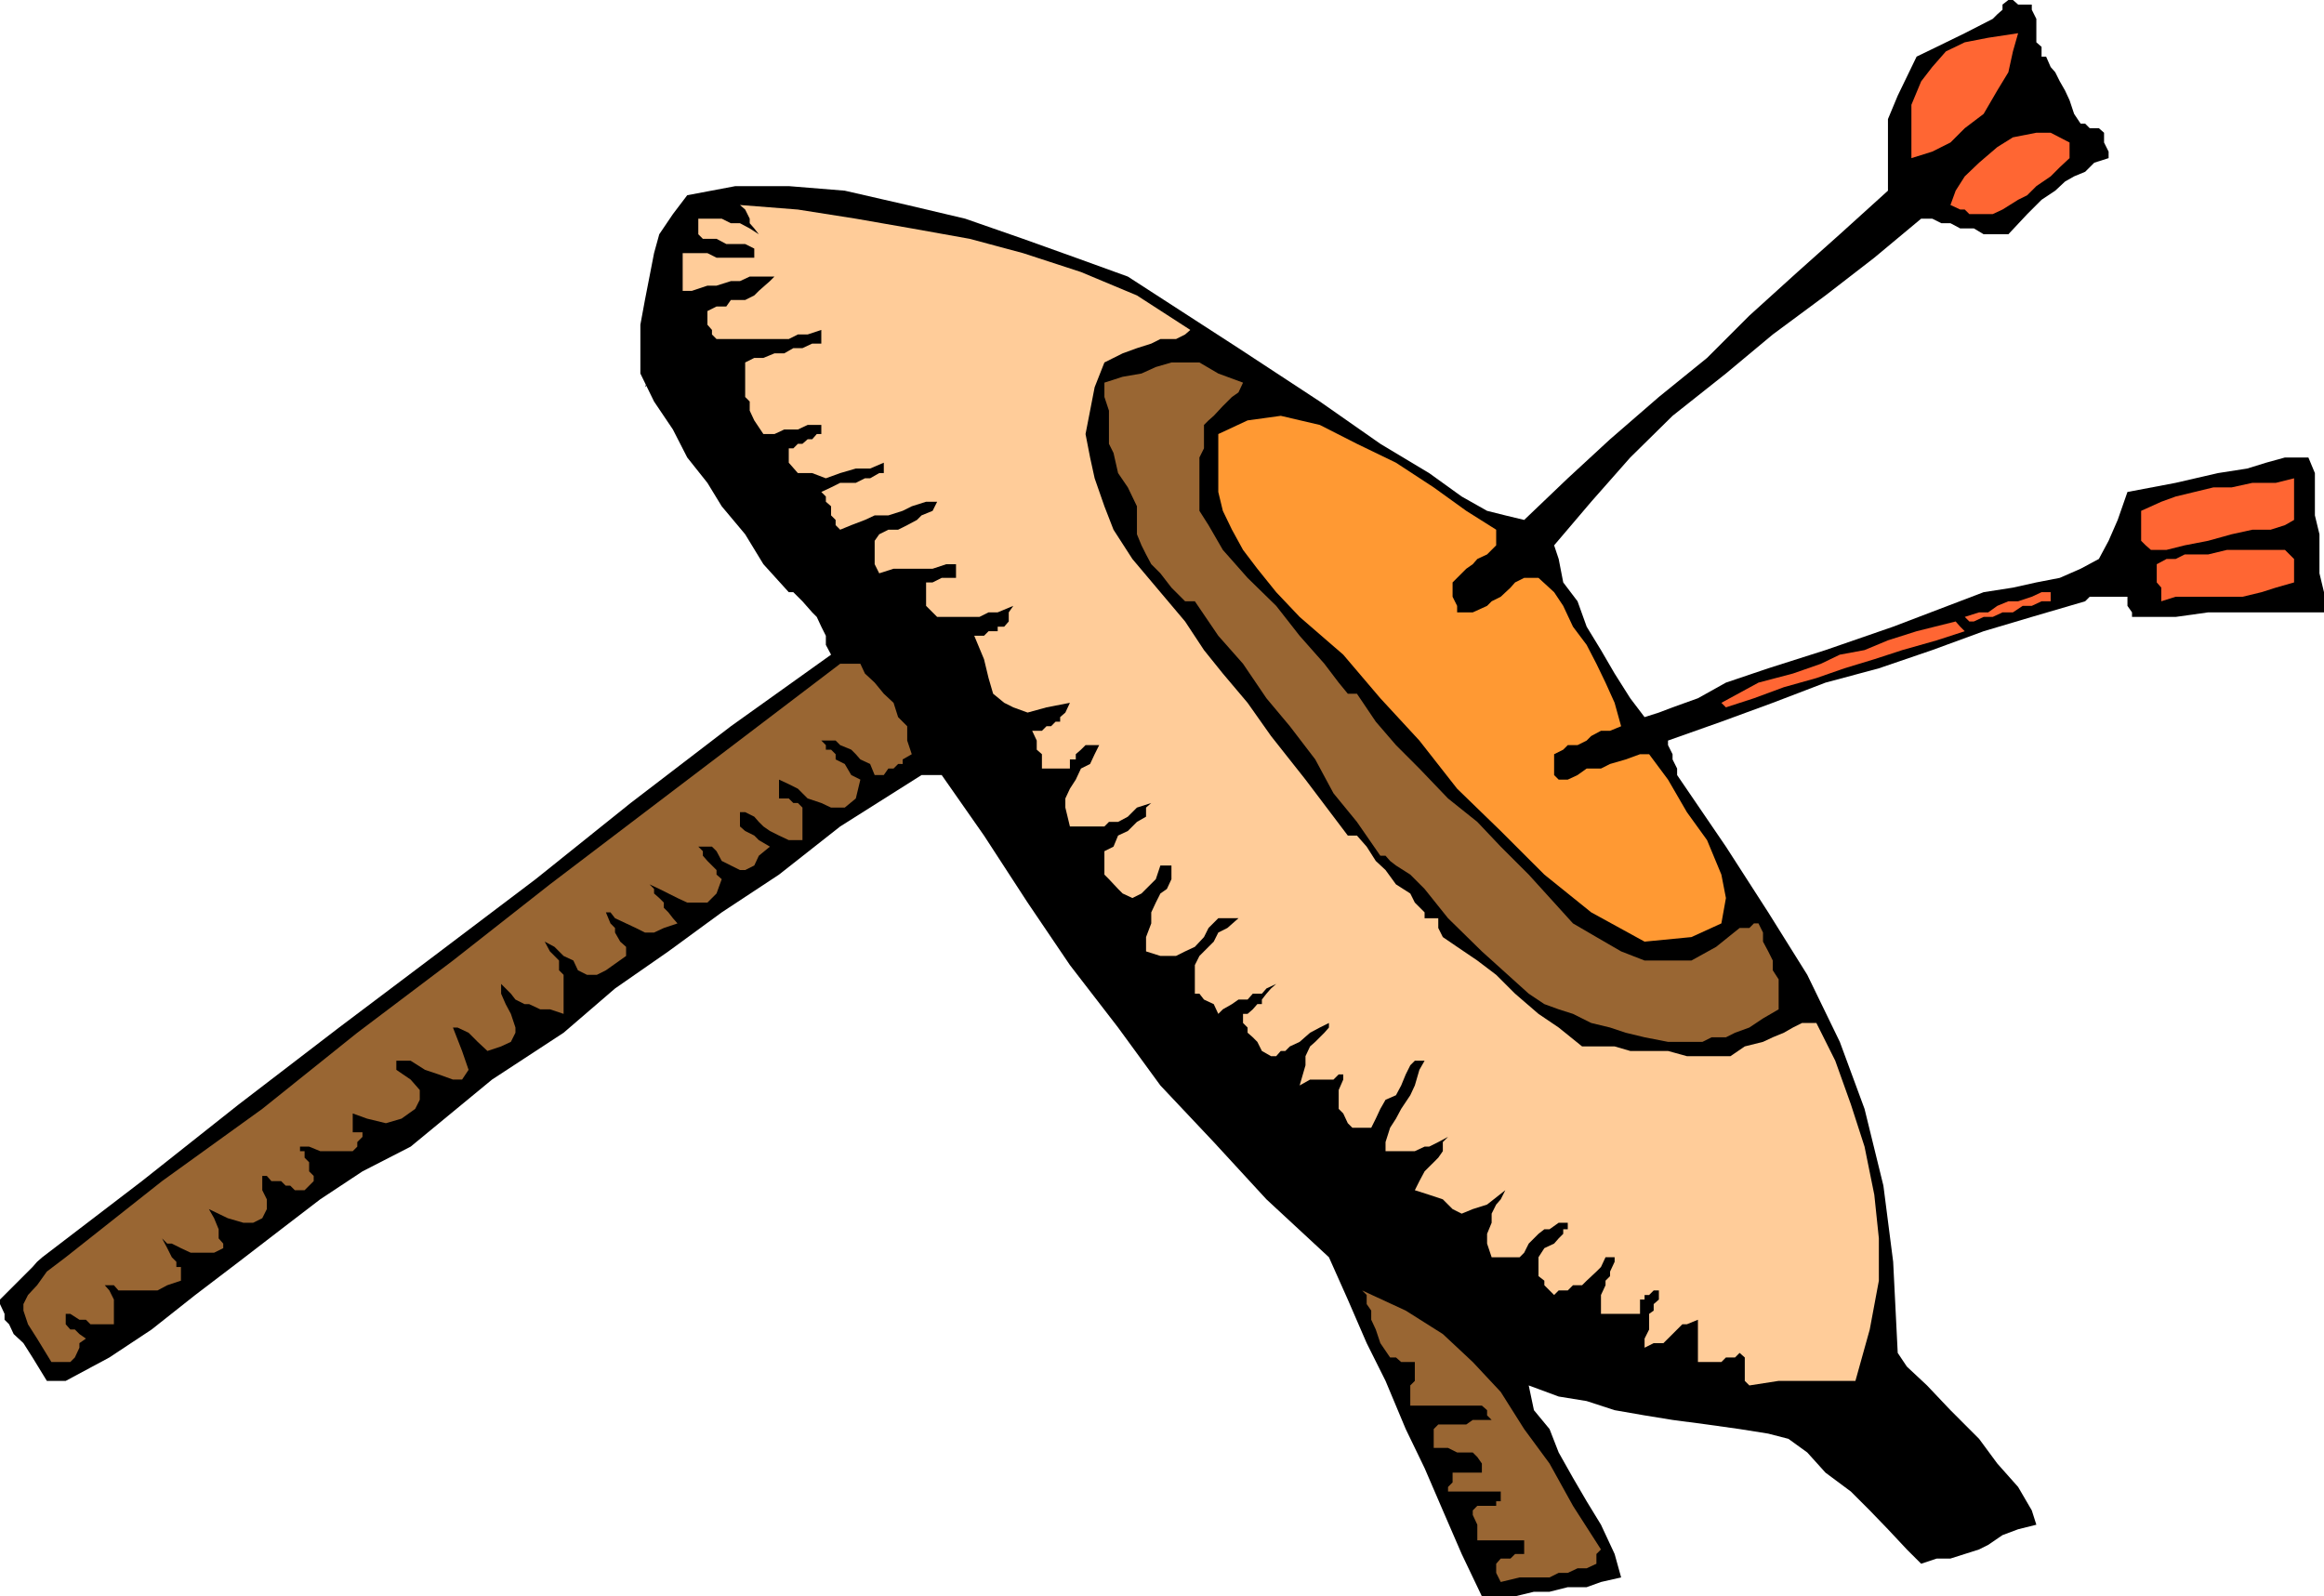
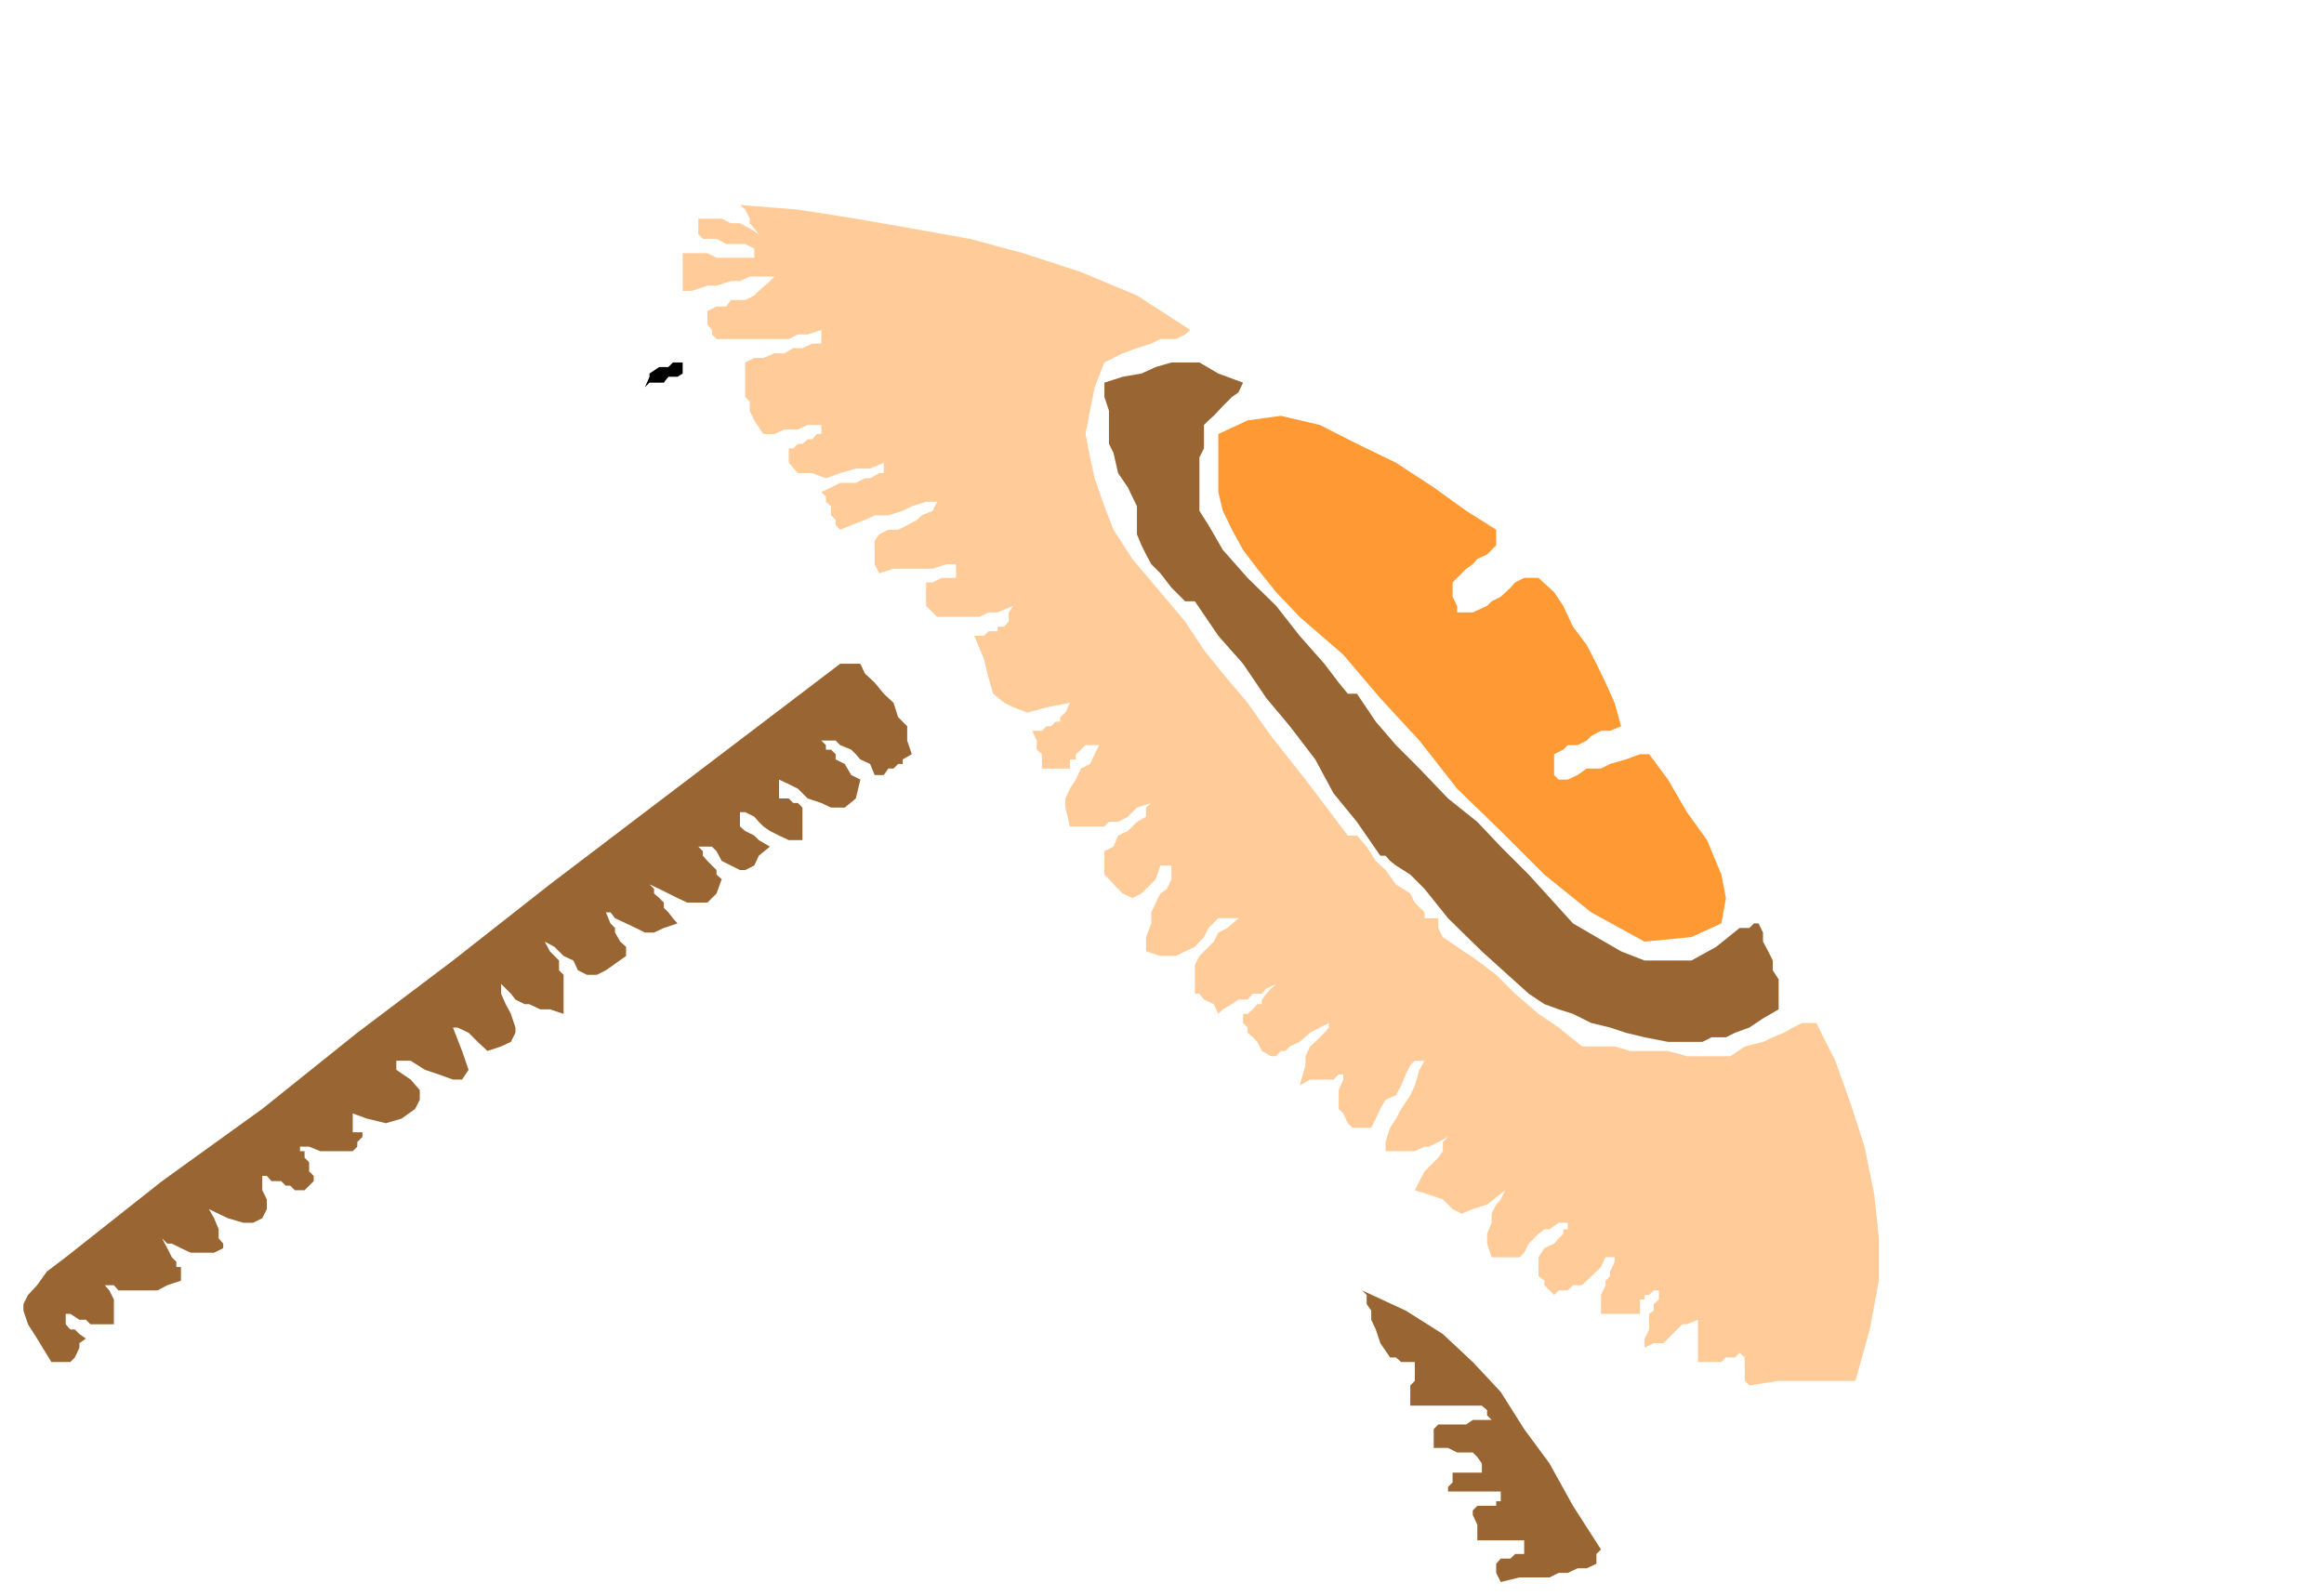
<svg xmlns="http://www.w3.org/2000/svg" width="357.098" height="245.301">
-   <path d="m227.7 245.3-3.102-6.5-2.899-6.698-2.8-6.5-2.899-6-3.102-7.403-2.898-5.8-2.902-6.7-2.899-6.5-9.601-8.898-8.098-8.801-8.2-8.7-6.5-8.902-7.402-9.597-6.5-9.602-6.699-10.3-6.5-9.297h-3.101l-12.5 7.898-9.399 7.398-8.8 5.801-8.2 6-8.199 5.7-7.902 6.8-11 7.2-12.5 10.3L55.699 180l-6.5 4.3-6 4.598-6.5 5L30 199l-6.7 5.3-6.5 4.302-6.702 3.597H7.199L5 208.602l-1.402-2.204-1.5-1.398-.7-1.5-.699-.7v-.902l-.699-1.5v-.699l5-5 .7-.8.8-.7L21.8 181.5l14.9-11.8 15.398-11.802 14.601-11 15.602-11.796 14.597-11.704 15.403-11.796 15.398-11-.8-1.5v-1.403l-.7-1.398-.699-1.5-.7-.7-1.5-1.703-.702-.699-.7-.699h-.699l-3.898-4.3-2.801-4.598-3.602-4.301-2.199-3.602-3.101-3.898-2.2-4.301-2.898-4.3-2.102-4.302v-7.5l.7-3.796.703-3.602.699-3.602.8-2.898 2.098-3.102 2.2-2.898L113 28.602h8.2l8.6.699 9.598 2.199 8.903 2.102 8.898 3.097 8.102 2.903 8 2.898 17 11 12.5 8.2 9.297 6.5 7.5 4.5 5 3.6 3.902 2.2 2.8.7 2.9.698 6.698-6.398 6.5-6 7.5-6.5 7.403-6 6.5-6.5 7.398-6.7 6.5-5.8 7.399-6.7v-11l1.5-3.6L293 11.8l1.5-3.1 3.098-1.5 4.3-2.098 4.301-2.204.7-.699.8-.699V.7l.899-.7h.703l.797.7h2.101v.8l.7 1.398V6.5l.8.7v1.5h.7l.699 1.6.703.802.699 1.398.8 1.398.7 1.5.7 2.102 1 1.5h.698l.7.7h1.402l.8.698v1.5l.7 1.403v1l-2.2.699-1.402 1.398-1.699.704-1.398.796-1.5 1.403-2.102 1.398-2.199 2.2L308.598 36H304.8l-1.5-.898h-2.102l-1.5-.801H298.3l-1.403-.7H295.2l-7.199 6-7.5 5.797-8.102 6-7.199 6-8.199 6.5-6.5 6.403-6 6.8-5.7 6.7.7 2.097.7 3.602 2.198 2.898 1.403 3.903L246 99.898l2.098 3.602 2.402 3.8 2.2 2.9 2.198-.7 2.102-.8 3.898-1.4 4.301-2.402 6.5-2.199 8.801-2.8 10.398-3.598L304.801 91l4.5-.7 3.597-.8 3.602-.7 3.2-1.402 2.8-1.5 1.5-2.796 1.398-3.204 1.5-4.296 7.403-1.403 6.5-1.5 4.5-.699 2.898-.898 2.899-.801h3.601l1 2.398v6.5l.7 2.903v6l.699 2.898v3.102H339.3l-5 .699h-6.703v-.7l-.7-1V91.7h-5.8l-.7.7-8.197 2.4-7.399 2.2-7.903 2.898-8.199 2.801-8.199 2.2-8.102 3.101-7.898 2.898-8.2 2.903v.699l.7 1.398v.801l.7 1.403v1l7.5 11 6.5 10.097 6 9.602 5 10.3 3.8 10.297 2.898 11.801 1.5 11.7.7 14L293 210l3.098 2.898 3.601 3.801 4.399 4.403 2.8 3.796 3.2 3.602 2.101 3.602.7 2.199-2.801.699-2.399.898-2.199 1.5-1.402.704-4.399 1.398h-2.101l-2.399.8-2.199-2.198-2.902-3.102-2.797-2.898-2.903-2.903-3.898-2.898-2.8-3.102-2.9-2.097-3.1-.801-4.4-.7-5-.703-5.3-.699-4.3-.699-4.602-.8-4.297-1.4-4.301-.698-4.602-1.704.801 3.801 2.399 2.903 1.402 3.597 2.2 3.903 2.1 3.597 2.2 3.602 2.098 4.5 1 3.597-3.098.704-2.2.796h-2.902l-2.8.704h-2.399l-2.898.699h-5.102" />
  <path fill="#963" d="m230.598 243.102-.7-1.403v-1.398l.7-.801h1.5l.703-.7h1.398v-2.1h.7H227v-2.4l-.7-1.5v-.698l.7-.704h2.898v-.699h.7v-1.5H222.5v-.699l.7-.7v-1.5h4.5v-1.402l-.7-1-.7-.699h-2.402l-1.398-.699h-2.2v-2.898l.7-.704h4.3l1-.699h2.9l-.7-.699v-.8l-.8-.7h-11v-3.102l.698-.699v-2.898h-2.097l-.801-.7h-.902l-1.5-2.203-.7-2.097-.699-1.5v-1.403l-.699-1V199l-.7-.7 6.7 3.098 5.7 3.602 4.6 4.3 4.298 4.598 3.601 5.704 3.899 5.296 3.601 6.5 4.301 6.704-.7.699v1.5l-1.5.699h-1.402l-1.5.7H239.5l-1.402.698H233.5l-2.902.704" />
  <path fill="#fc9" d="m268.8 212.898-.702-.699v-3.597l-.797-.704-.703.704h-1.399l-.699.699h-3.602v-6.5l-1.699.699h-.699l-2.2 2.2-.702.698h-1.5l-1.399.704v-1.403l.7-1.398v-2.403l.699-.5v-1l.8-.699v-1.398h-.8l-.7.699h-.699v.7H252v2.198h-6V199l.7-1.5v-.7l.698-.698v-.704l.7-1.5v-.699h-1.399l-.699 1.5-.7.7-1.5 1.402-.702.699h-1.399l-.8.8H239.5l-.7.7-1.5-1.5v-.7l-.902-.698v-2.903l.903-1.398 1.5-.7.699-.8.7-.7v-.703h.698v-1H239.5l-1.402 1h-.797l-.903.704-1.5 1.5-.699 1.398-.699.7h-4.3l-.7-2.098v-1.5l.7-1.704V186.5l.698-1.398.7-.801.703-1.403-2.801 2.204-2.2.699-1.702.699-1.399-.7-1.5-1.5-2.101-.698-2.2-.704.7-1.398.8-1.5.7-.7.703-.698.699-.704.7-1V175.5l.8-.8-1.5.8-1.402.7h-.7l-1.5.698h-4.5V175.5l.7-2.2.902-1.402.8-1.5 1.4-2.097.698-1.5.7-2.403.8-1.398h-1.5l-.699.7-.699 1.402-.7 1.699-.8 1.5-1.602.699-.8 1.398-.7 1.5-.699 1.403h-2.898l-.703-.7-.7-1.5-.699-.703V167.5l.7-1.602v-.796h-.7l-.8.796H201.3l-1.602.903.899-3.102v-1.398l.703-1.5.797-.7 1.402-1.402.7-.8v-.7l-1.4.7-1.5.8-1.6 1.403-1.5.699-.7.699h-.7l-.702.8h-.797l-1.403-.8-.699-1.398-.699-.704-.8-.699v-.8l-.7-.7v-1.398h.7l.8-.7.7-.8h.698v-.7l.7-.902.703-.8.797-.7-1.5.7-.7.8H192.5l-.8.903h-1.4l-1 .699-1.402.8-.699.7-.699-1.5-1.5-.7-.7-.902h-.702v-4.398l.703-1.403 2.199-2.199.7-1.398 1.398-.7 1.703-1.5h-3.102l-1.5 1.5L185 144l-1.402 1.5-1.5.7-1.399.698h-2.398l-2.203-.699V144l.8-2.102V140.2l.7-1.5.703-1.398 1-.7.699-1.5V133h-1.7l-.702 2.102-2.2 2.199L174 138l-1.5-.7-.7-.698-1.402-1.5-.699-.704v-3.597l1.399-.7.703-1.703 1.5-.699 1.398-1.398 1.399-.801v-1.398l.8-.704-2.199.704-1.398 1.398-1.5.8h-1.403l-.699.7h-5.3l-.7-2.898v-1.403l.7-1.5.902-1.398.797-1.7 1.402-.703.7-1.5.698-1.398h-2.097l-.703.7-.797.698v.801h-.903v1.403h-4.3v-2.204l-.797-.699v-1.398l-.703-1.5h1.5l.703-.7h.699l.7-.703h.698v-.699l.801-.699.7-1.5-3.598.7-2.903.8-2.199-.8-1.398-.7-1.703-1.398-.7-2.403-.699-2.898-1.5-3.602h1.5l.7-.699h1.402v-.7h1l.699-.8v-1.398l.7-1-2.4 1h-1.402l-1.398.699H144l-1.7-1.7V89.5h1l1.4-.7h2.198v-2.1h.7-2.2l-2.097.698h-6l-2.203.704-.7-1.403v-3.597l.7-1 1.402-.704h1.5l1.398-.699 1.5-.8.7-.7 1.703-.699.699-1.398h-1.7l-2.202.699-1.399.699-2.199.7h-2.102l-1.5.698-2.097.801-1.703.7-.7-.7v-.8l-.699-.7v-1.398l-.8-.7v-.8l-.7-.7 1.5-.703 1.399-.699h2.402l1.398-.699h.801l1.399-.8h.703v-1.598l-2.102.898H131.5l-2.402.7-2.2.8-2.097-.8h-2.203l-1.399-1.598v-2.204h.7l.699-.699h.703l.797-.699h.703l.699-.8h.7v-1.4h-2.102l-1.5.7H120.5l-1.5.7h-1.7l-1.402-2.098-.699-1.5v-1.403L114.5 61v-5.3l1.398-.7h1.403l1.699-.7h1.5l1.398-.8h1.403l1.5-.7h1.398v-2.1l-2.101.698h-1.5l-1.399.704h-11.101l-.7-.704V50.7l-.699-.8v-2.1l1.399-.7h1.5l.703-1h2.199l1.398-.703.7-.699 1.703-1.5.699-.699h-3.8l-1.5.7h-1.4l-2.202.698h-1.399l-2.398.801h-1.403v-5.8h3.801l1.399.703h5.8v-1.403L114.5 37.5h-2.902l-1.5-.8H108l-.7-.7v-2.398h3.598l1.403.699h1.398l1.5.8 1.399.899-.7-.898-.699-.801v-.7L114.5 32.2l-.8-.699 8.898.7 8.902 1.402 8.598 1.5L149 36.699l8.2 2.2 8.898 2.902 8.601 3.597 8.2 5.301-.801.7-1.399.703h-2.398l-1.403.699-2.199.699-2.199.8-1.402.7-1.399.7-1.5 3.8-.699 3.602-.7 3.597.7 3.602.7 3.199 1.5 4.3 1.398 3.598 2.902 4.5L178.3 91l3.798 4.5L185 99.898l2.898 3.602 3.801 4.5 3.602 5.102 5.297 6.699 6.5 8.597h1.402l1.5 1.704 1.398 2.199 1.5 1.398 1.602 2.2 2.2 1.402.698 1.398 1.5 1.5v.903H221v1.5l.7 1.398 2.198 1.5 3.102 2.102 2.898 2.199 2.903 2.898 3.597 3.102 3.102 2.097 3.598 2.903h5l2.402.699h5.8l2.9.8h6.698l2.2-1.5 2.8-.698 1.5-.704 1.7-.699 1.402-.8 1.398-.7h2.2L282 163l2.398 6.7 2.102 6.5 1.5 7.402.7 6.699v6.5l-1.4 7.5-2.202 7.898H273.3l-4.5.7" />
  <path fill="#963" d="M7.898 209.3 5.7 205.7l-1.398-2.2-.703-2.102v-1L4.3 199l1.398-1.5 1.5-2.102 2.899-2.199 14.8-11.699L40.3 170.398 54.898 158.7l14.7-11.097L84.5 135.898l14.598-11.097 15.402-11.7L129.098 102h3.101l.7 1.5 1.5 1.398 1.402 1.704 1.5 1.398.699 2.2 1.398 1.402v2.199l.7 2.097-1.399.801v.7H138l-.7.703h-.8l-.7 1h-1.402l-.699-1.704-1.5-.699-.699-.8-.7-.7-1.702-.699-.7-.7H126.2l.7.7v.7h.8l.7.698v.801l1.402.7 1 1.703 1.398.699-.699 2.898-1.7 1.403h-2.1l-1.5-.704-2.102-.699-1.5-1.5-1.399-.699-1.5-.7v2.9h1.5l.7.698h.699l.703.704v5H121.2l-1.5-.704-1.398-.699-1-.699-.703-.7-.7-.8-1.398-.7h-.8v2.2l.8.7 1.398.698.7.704 1.703 1-1.703 1.398-.7 1.5-1.398.7h-.8l-1.4-.7-1.402-.7-.8-1.5-.7-.698h-2.097l.699.699v.699l.7.8 1.398 1.4v.698l.8.704-.8 2.199-1.399 1.398h-3.101l-1.5-.699-2.797-1.398-1.5-.704.699.704v.699l.8.699.7.7v.8l.7.7.698.902.7.796-2.098.704-1.5.699h-1.402l-1.399-.7-1.5-.703-1.699-.796-.7-.903h-.702l.703 1.7.699.703v.699l.8 1.398.9.801v1.398l-3.102 2.204-1.399.699h-1.5l-1.398-.7-.703-1.5-1.5-.703L85.2 145.5l-1.5-.8.801 1.5.7.698.698.704v1.5l.7.699v6l-2.098-.7H83l-1.7-.8h-.702l-1.399-.7-.699-.902-1.5-1.5v1.5l.7 1.602.8 1.5.7 2.097v.801l-.7 1.403-1.5.699-2.102.699-1.5-1.398-.699-.704L72 158.7l-1.7-.8h-.702L71 161.5l1 2.898-1 1.5h-1.402l-2.2-.796-2.097-.704L63.098 163h-2.2v1.398l2.2 1.5L64.5 167.5v1.5l-.7 1.398-2.1 1.5-2.4.704-2.902-.704-2.199-.796V174h1.5v.7l-.8.8v.7l-.7.698h-5L47.5 176.2h-1.402v.7h.703v1l.699.703V180l.7.7v.8l-1.4 1.398h-1.5l-.702-.699h-.7l-.699-.699h-1.5l-.699-.8h-.7v2.198l.7 1.403v1.5l-.7 1.398-1.402.7h-1.5l-2.398-.7-2.902-1.398.8 1.398.7 1.7v1.402l.703.8v.7l-1.403.699h-3.597l-1.5-.7-1.403-.698H25.7l-.8-.801.8 1.5.7 1.398.699.7v.8h.703v2.102l-2.102.699-1.5.8h-6l-.699-.8h-1.402l.703.8.699 1.4v3.8h-3.602l-.699-.7h-1l-1.398-.902h-.703v1.602l.703.8h.699l.7.7 1 .7-1 .698v.704l-.7 1.5-.7.699H7.899M256.3 160.102l-3.6-.704-2.9-.699-2.402-.8-2.898-.7-2.8-1.398-2.2-.7-2.2-.8-2.402-1.602-7.199-6.5-5.199-5.097-3.602-4.5-2.199-2.204L214.5 133l-.902-.7-.7-.8h-.8l-3.598-5.2-3.602-4.402-2.8-5.199-3.899-5.097-3.601-4.301L191 102l-3.8-4.3-3.602-5.302h-1.5L180 90.301l-1.7-2.2-1.402-1.402-.8-1.5-.7-1.398-.699-1.7v-4.3l-1.398-2.903-1.5-2.199-.703-3.097-.7-1.403v-5.097L169.7 61v-2.2l2.801-.902 2.898-.5 2.2-1L180 55.7h4.3l2.9 1.7 3.8 1.4-.7 1.5-1 .699-.702.7-.7.698-1.398 1.5-.8.704-.7.699v3.597l-.7 1.403v8.2l1.4 2.2 2.198 3.8 3.801 4.3 4.399 4.302 3.601 4.597L203.5 102l2.2 2.898 1.398 1.704h1.402l2.898 4.296 3.102 3.602 3.598 3.602 4.402 4.597 4.5 3.602 3.598 3.8 4.3 4.297 3.903 4.301 2.898 3.2 3.602 2.101 3.797 2.2 3.601 1.402h7.2l3.8-2.102 3.602-2.898h1.5l.699-.704h.7l.698 1.403v1.398l.801 1.5.7 1.403v1.5l.902 1.398v4.602l-2.403 1.398-2.097 1.398-2.203.801-1.399.7H263l-1.402.703H256.3" />
  <path fill="#f93" d="m252.7 144.7-8.2-4.5-7.2-5.802-6.702-6.699-6.7-6.5-5.8-7.398-6-6.5-5.7-6.7-6.699-5.8L196.098 91l-2.899-3.602L191 84.5l-1.7-3.102-1.402-2.898-.699-2.898v-8.903l4.5-2.097 5.102-.704 6 1.403 5.699 2.898 6 2.903 5.8 3.796 5 3.602 4.598 2.898v2.403l-1.398 1.398-1.5.7-.7.8-1 .7-2.1 2.101v2.2l.698 1.402v1h2.403l2.199-1 .7-.704 1.398-.699 1.5-1.398.703-.801 1.398-.7h2.2L238.8 91l1.398 2.102 1.5 3.199 2.102 2.8 1.5 2.899 1.398 2.898 1.399 3.102 1 3.602-1.7.699H246l-1.5.8-.7.7-1.402.699h-1.5l-.699.7-1.398.698v3.204l.699.699h1.398l1.5-.7 1.403-1H246l1.398-.703 2.403-.699 2.199-.8h1.398l2.903 3.902 2.898 5 3.102 4.3 2.199 5.297.7 3.602-.7 3.898-4.602 2.102-7.199.7" />
-   <path fill="#f63" d="m265.2 108.7-.7-.7 5.7-3.102 5.3-1.398 4.3-1.5 2.9-1.398 3.8-.704 3.598-1.5L294.5 97l6-1.5.7.8.698.7-4.3 1.398-5.297 1.5-4.301 1.403-4.602 1.398-4.3 1.5-5 1.403-4.598 1.699-4.3 1.398M303.3 95.5h-.702l-.7-.7 2.2-.698h1.402l1.398-1 1.7-.704h1.5l2.101-.699 1.5-.699h1.399v1.398h-1.399l-1.5.704h-1.398l-1.5 1h-1.602l-1.5.699h-1.398l-1.5.699m28.797-3.102v-2.097l-.7-.801v-2.8l1.5-.802h1.403l1.398-.699h3.602l2.898-.699h8.899l.703.7.699.698V89.5l-2.8.8-2.2.7-2.902.7H334.3l-2.203.698M330.5 84.5l-.8-.7-.7-.698V78.5l3.098-1.398 2.203-.801 2.898-.7 2.899-.703h2.8l3.2-.699h3.601l2.801-.699v6.398l-1.402.801-2.2.7h-2.8l-3.2.703-3.597 1-3.602.699-2.8.699H330.5m-26.402-51.602h-1.5l-.7-.699h-.699l-1.5-.699.801-2.2 1.398-2.198 2.2-2.102 2.8-2.398 2.403-1.5 3.597-.704h2.2l2.902 1.5v2.403l-1.5 1.398-1.402 1.403-2.2 1.5L311.5 30l-1.402.7-2.399 1.5-1.5.698h-2.101M293.7 24.3v-8.198l1.5-3.602 1.698-2.2L299 7.899l2.898-1.398 3.602-.7 4.598-.698-.797 2.796-.703 3.204-1.7 2.796-2.097 3.602-2.903 2.2-2.199 2.198-2.8 1.403-3.2 1" />
  <path d="M104.898 55.7v1.698l-.8.5h-1.399l-.699.903h-2.2l-.702.699.703-1.602v-.5l1.5-1h1.398l.7-.699h1.5" />
</svg>